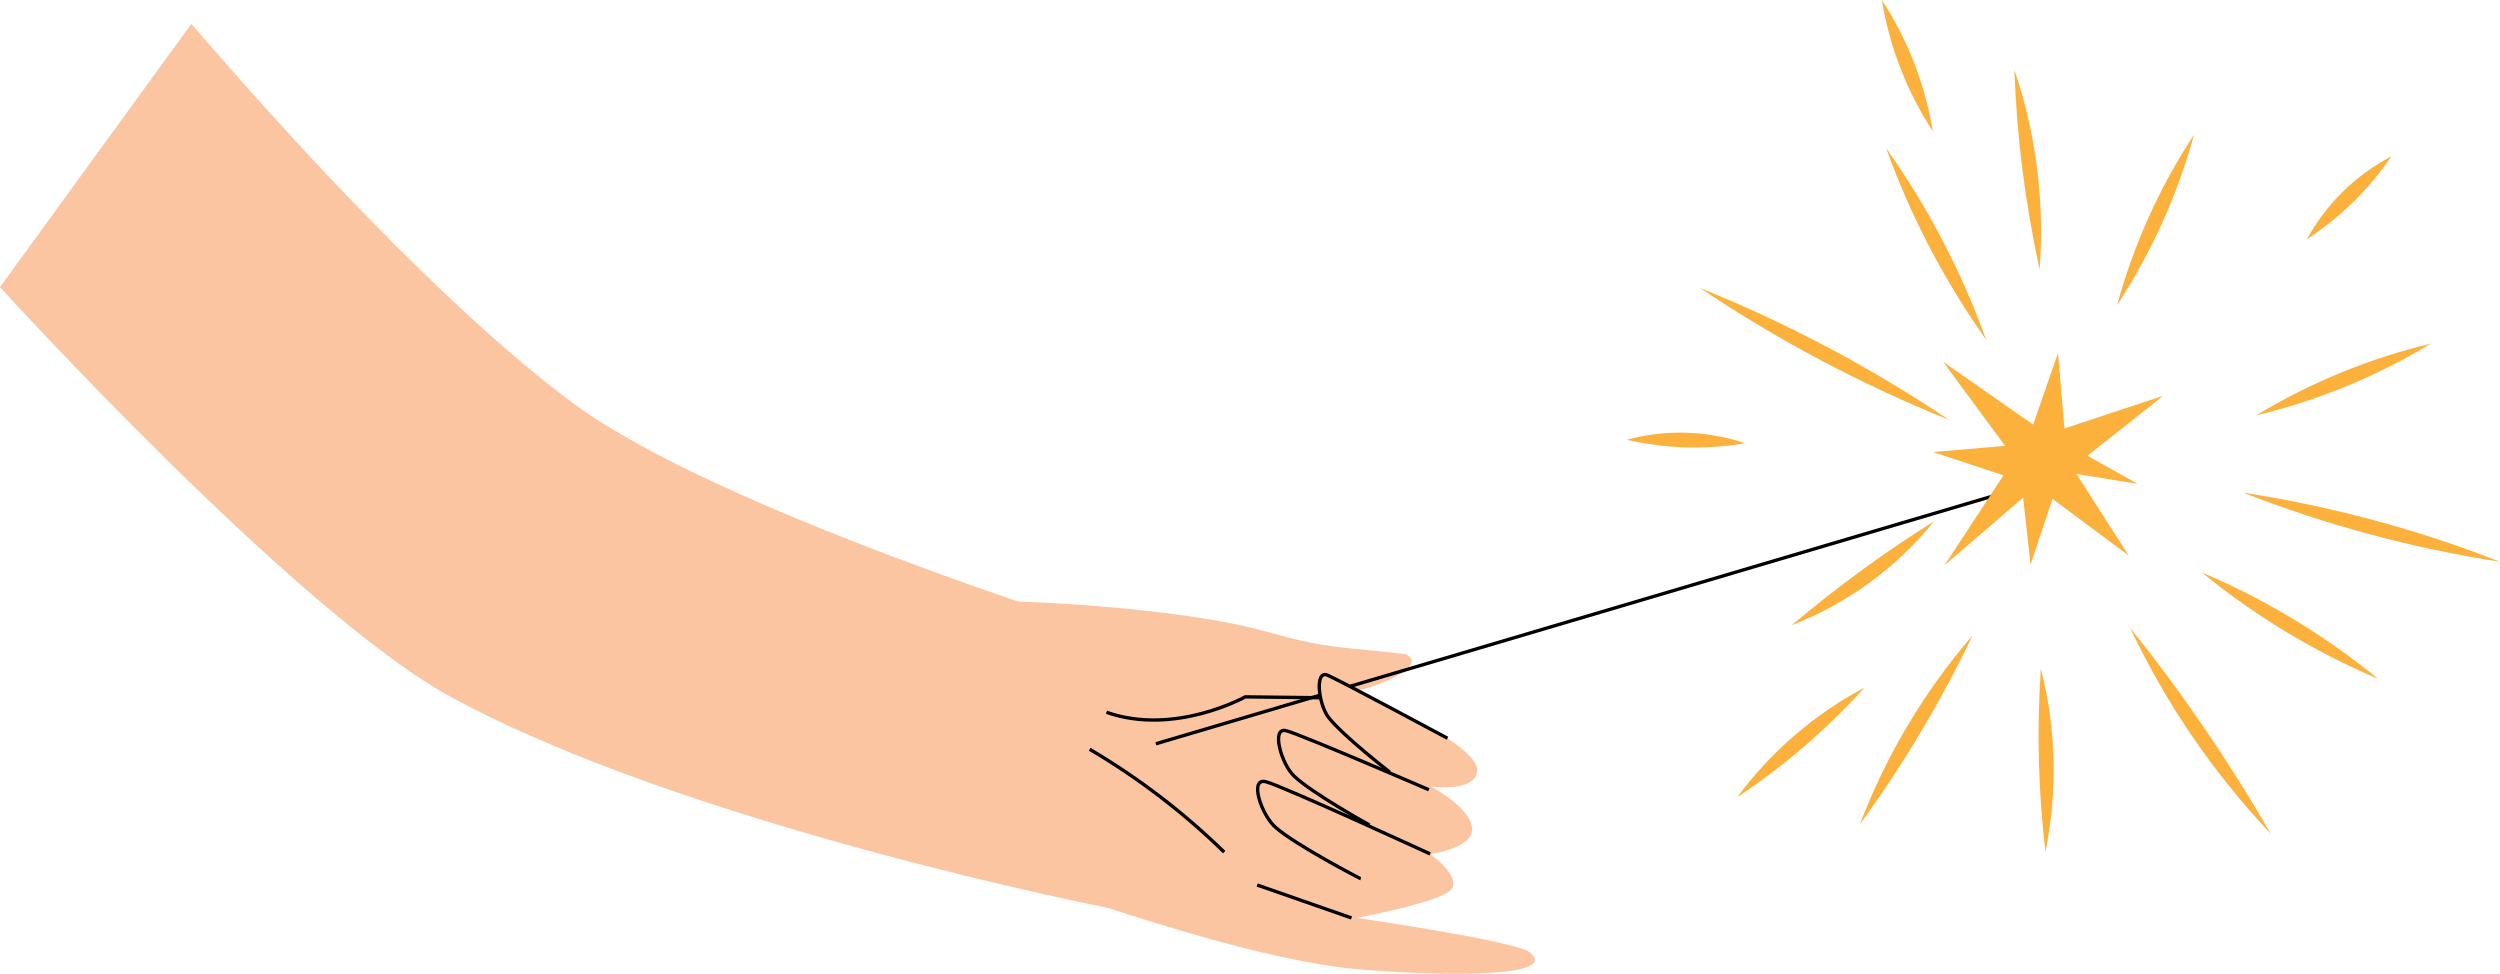
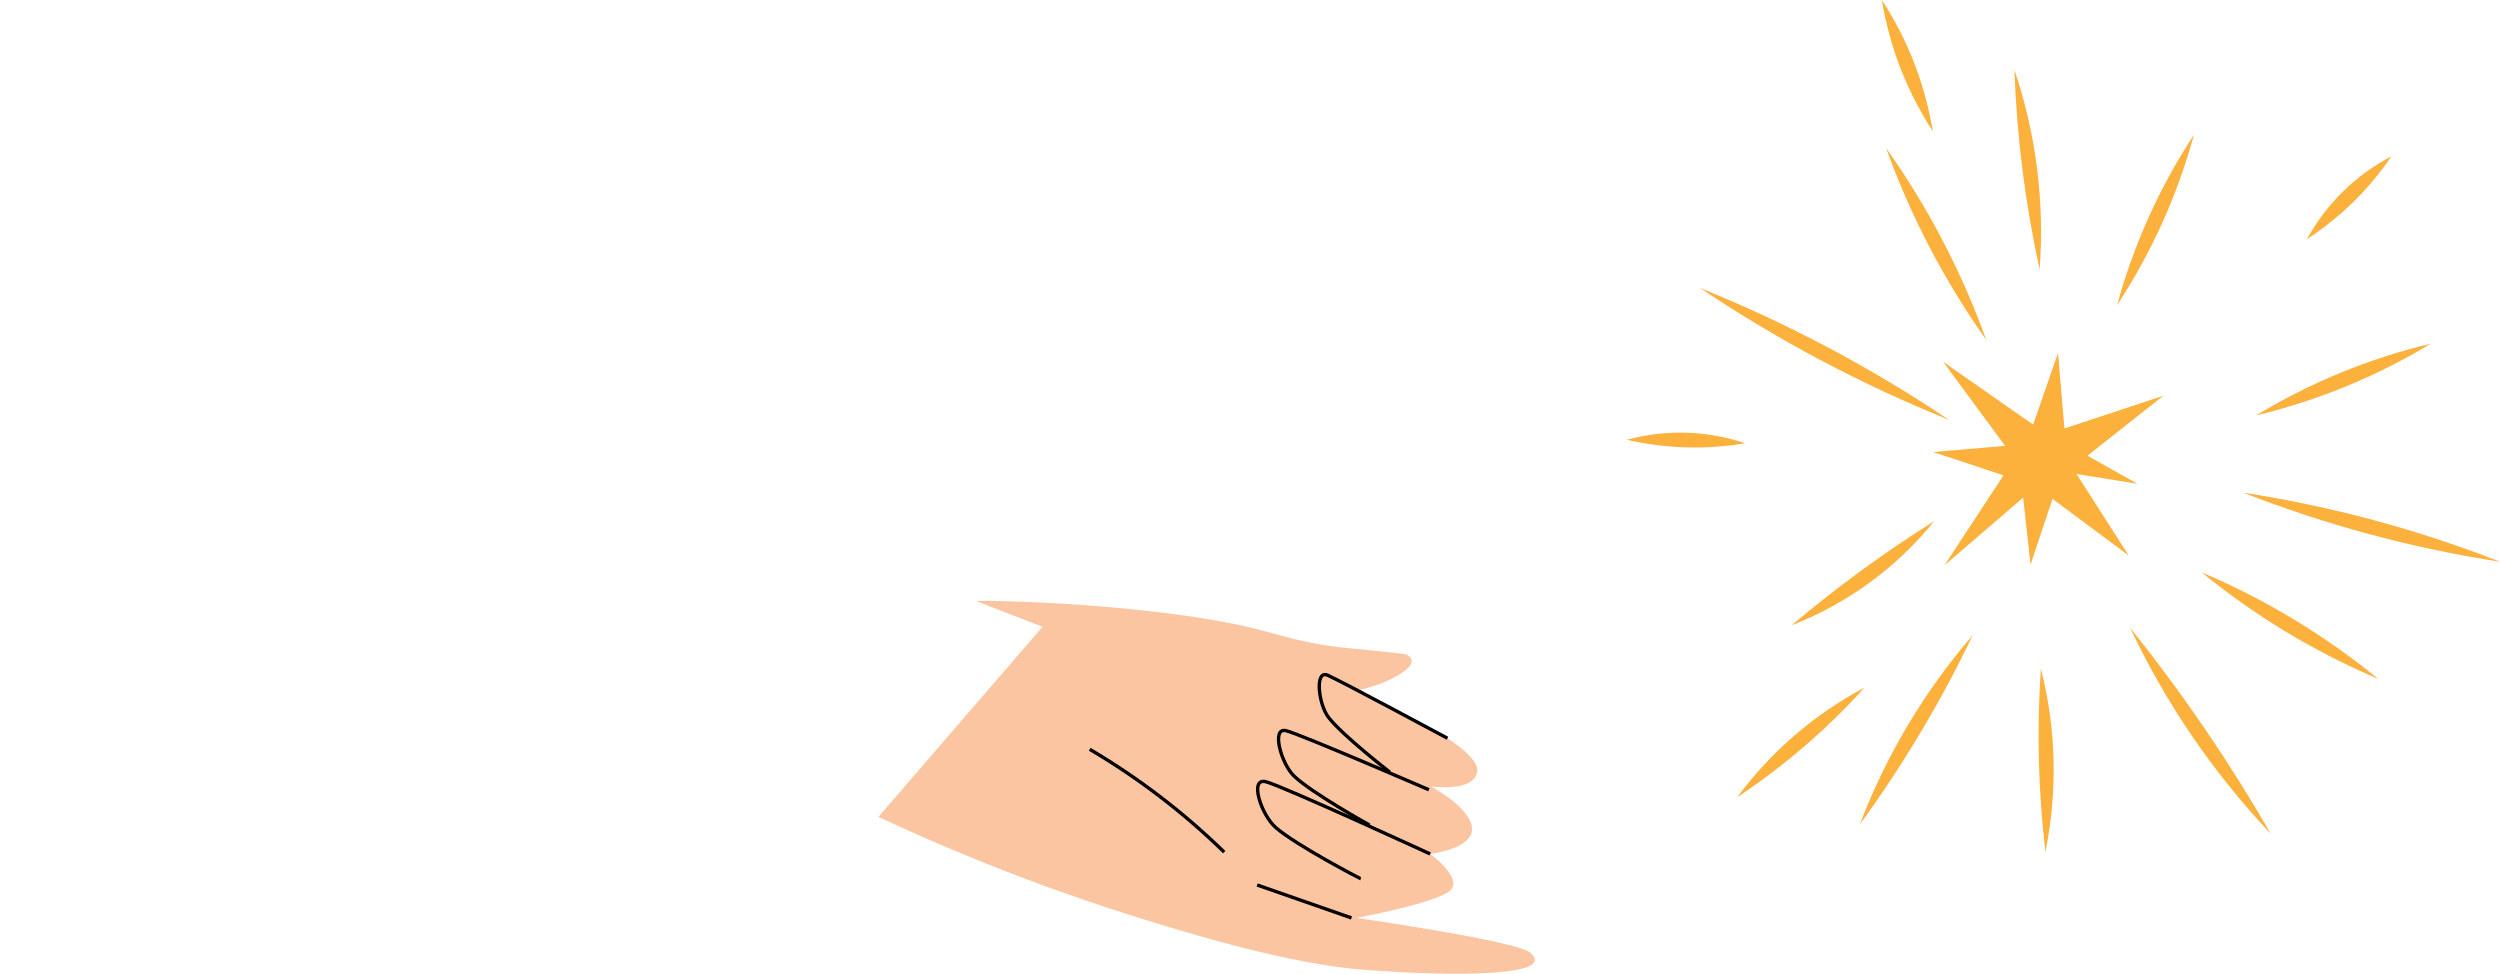
<svg xmlns="http://www.w3.org/2000/svg" id="_Слой_2" data-name="Слой 2" viewBox="0 0 741.33 288.73">
  <defs>
    <style> .cls-1 { fill: none; } .cls-1, .cls-2 { stroke: #000; stroke-miterlimit: 10; } .cls-3 { fill: #fbb13c; } .cls-3, .cls-4 { stroke-width: 0px; } .cls-4, .cls-2 { fill: #fbc5a1; } </style>
  </defs>
  <g id="Layer_1" data-name="Layer 1">
    <g>
-       <path class="cls-4" d="M0,85.13s87.71,96.45,133.66,121.51c69.71,38.03,195.09,62.63,195.09,62.63l-2.23-82.78s-113.31-35.2-156.02-66.54C139.2,96.98,97.34,54.28,56.75,7.06" />
      <g>
        <path class="cls-4" d="M260.48,242.23c35.25,16.43,66.3,27.13,97.54,35.98,11.25,3.19,30.79,8.16,46.08,9.34,27.13,2.09,58.24,2.02,49.55-5.13-4.17-3.43-51.43-10.23-51.43-10.23,0,0,24.93-4.61,28.1-8.41,3.16-3.8-6.23-10.55-6.23-10.55,0,0,12.85-1.52,12.41-7.69-.45-6.16-12.24-12.34-12.24-12.34,0,0,12.71,1.87,13.78-4.31,1.07-6.18-20.09-17.84-44.09-26.89l-80.99-20.56" />
        <path class="cls-4" d="M289.31,178.17c25.1,0,64.69,3.13,85.96,9.05,8.11,2.26,13.86,3.77,22.2,4.73,4.24.49,15.36,1.45,19.58,2.1,5.51,3.03-5.27,7.72-7.21,8.49-10.73,4.28-31.1,5.88-45.28,4.85" />
        <path class="cls-1" d="M363.01,252.68c-11.96-11.69-25.38-21.96-39.87-30.49" />
-         <path class="cls-1" d="M391.58,206.9l-22.32-.26s-20.95,11.7-41.16,4.57" />
        <g>
-           <line class="cls-1" x1="342.75" y1="220.55" x2="608.62" y2="141.86" />
          <path class="cls-3" d="M602.12,167.44l-2.2-19.87-23.3,20.04,17.48-26.66-20.9-6.91,21.38-1.82-18.38-24.94,26.69,18.63,7.38-21.23,1.91,22.37,29.28-9.68-22.46,17.77,14.85,8.33-18.1-2.93,15.48,24.2-22.59-16.81-6.52,19.51ZM588.99,100.81c-7.31-20.26-17.22-39.3-29.68-56.87,7.31,20.31,17.22,39.24,29.68,56.87h0ZM627.77,90.5c10.23-15.64,17.88-32.53,22.82-50.56-10.25,15.63-17.85,32.53-22.82,50.56h0ZM668.95,123.2c18.37-4.42,35.7-11.52,51.86-21.3-18.37,4.4-35.69,11.54-51.86,21.3h0ZM684.03,70.98c10.08-6.64,18.31-14.68,25.13-24.64-10.68,5.59-19.32,14.09-25.13,24.64h0ZM482.35,130.4c11.77,2.66,23.27,3.02,35.18,1.04-11.43-3.82-23.54-4.16-35.18-1.04h0ZM515.12,236.42c14.03-9.35,26.45-20.01,37.75-32.52-14.87,7.89-27.73,19-37.75,32.52h0ZM604.82,79.93c1.5-20.03-1.03-40.2-7.49-59.23.72,20.1,3.21,39.57,7.49,59.23h0ZM577.92,124.49c-23.24-15.58-47.86-28.65-73.81-39.1,23.23,15.6,47.87,28.62,73.81,39.1h0ZM531.25,185.42c16.48-6.38,31.2-17.1,42.29-30.88-15.01,9.43-28.72,19.48-42.29,30.88h0ZM551.5,244.45c12.92-17.75,23.99-36.26,33.45-56.07-14.33,16.61-25.62,35.58-33.45,56.07h0ZM606.53,252.62c3.66-17.95,3.22-36.59-1.35-54.34-1.24,18.32-.77,36.1,1.35,54.34h0ZM673.36,247.25c-12.4-21.5-26.17-41.71-41.7-61.08,10.58,22.44,24.67,43.04,41.7,61.08h0ZM705.21,201.31c-15.92-12.98-33.37-23.54-52.29-31.56,15.91,13,33.38,23.52,52.29,31.56h0ZM665.2,146.09c24.61,9.61,50.01,16.47,76.13,20.48-24.61-9.63-50.02-16.45-76.13-20.48h0ZM573.15,38.95c-2.33-14-7.37-27.05-15.12-38.95,2.31,14.01,7.39,27.04,15.12,38.95h0Z" />
        </g>
        <line class="cls-1" x1="400.76" y1="272.2" x2="372.79" y2="262.43" />
        <path class="cls-1" d="M403.49,260.57c-.23-.05-19.07-9.89-25.14-15.13-4.39-3.79-8.01-14.94-2.97-13.63,5.04,1.31,48.71,21.41,48.71,21.41" />
        <path class="cls-2" d="M412.21,229c-.18-.07-14.1-10.92-18.25-16.26-3-3.86-4.19-14.23-.26-12.51s35.52,18.68,35.52,18.68" />
        <path class="cls-1" d="M406.2,244.67c-.21-.05-17.04-9.41-22.42-14.49-3.89-3.67-6.92-14.69-2.38-13.5,4.54,1.19,42.31,17.51,42.31,17.51" />
      </g>
    </g>
  </g>
</svg>